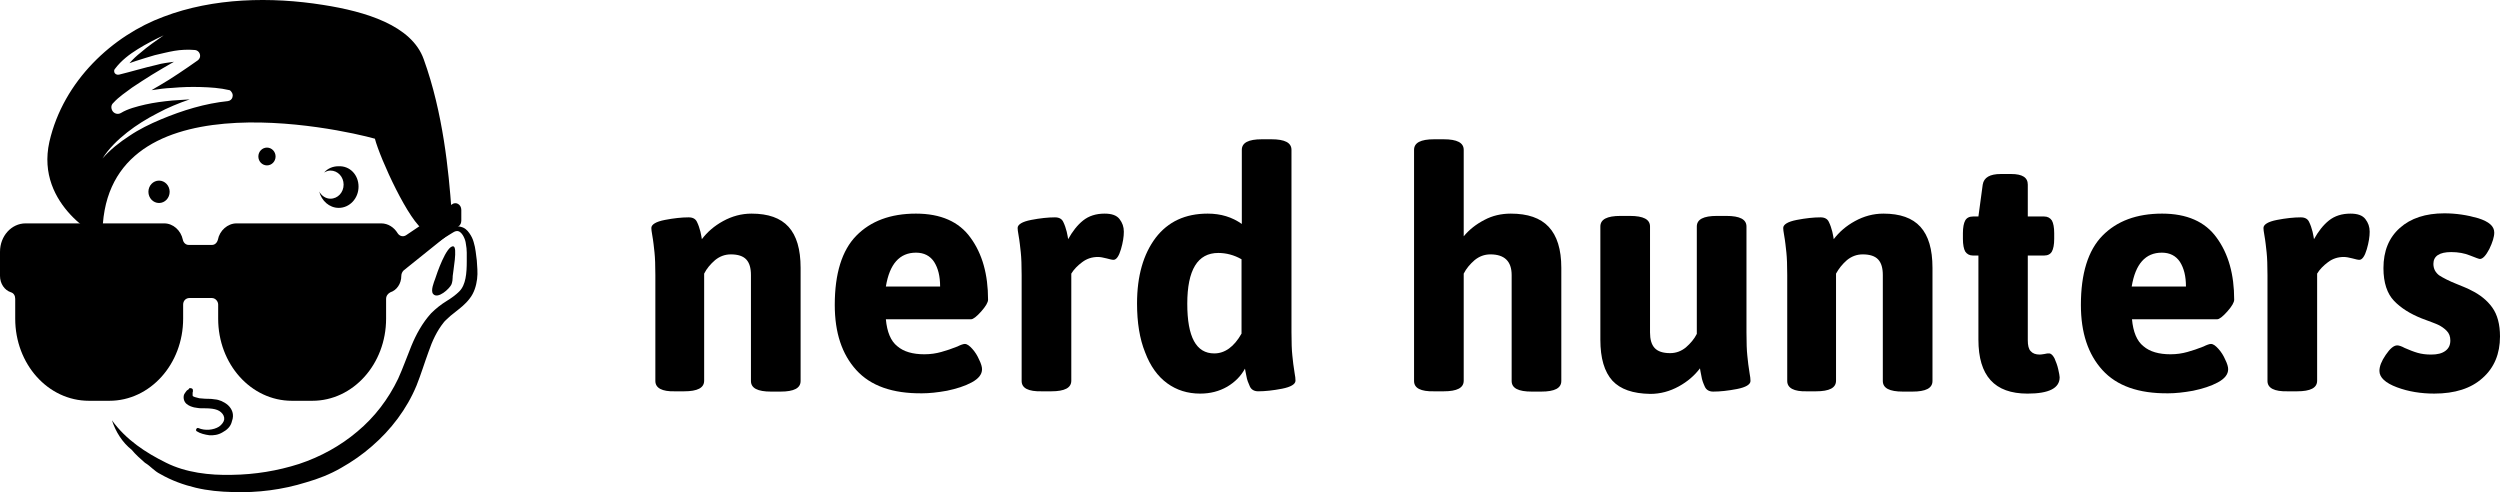
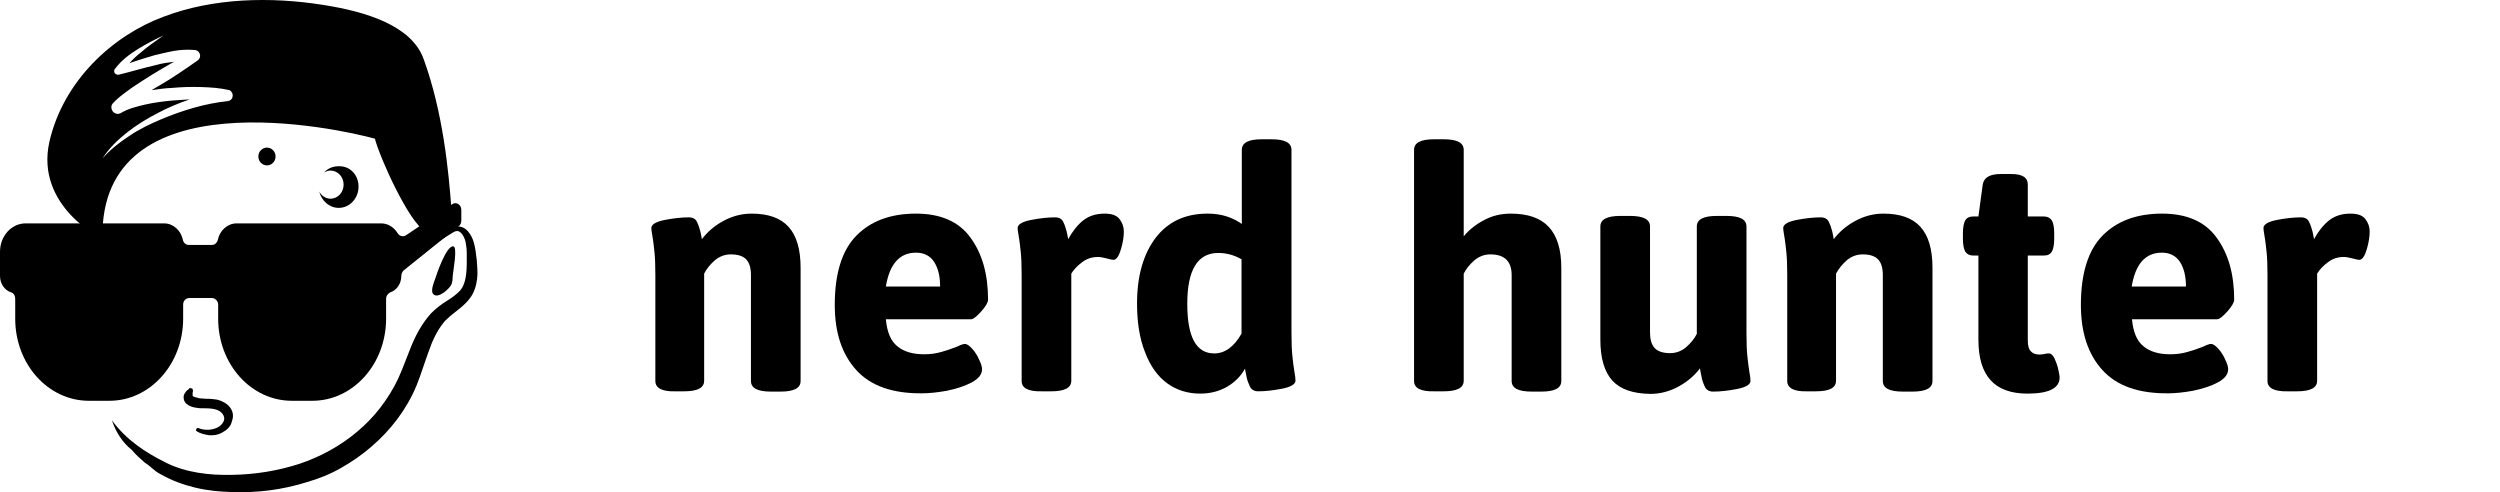
<svg xmlns="http://www.w3.org/2000/svg" version="1.1" x="0px" y="0px" viewBox="0 0 870.9 171.466">
  <path d="M79.4,141.117c-1.4-1.2-3.1-1.9-4.6-2c-1.5-0.3-3-0.1-4.4-0.3c-0.7,0-1.2-0.1-1.8-0.3c-0.5-0.1-1.1-0.3-1.2-0.4  c-0.1,0-0.3-0.1-0.3-0.4s0-0.5,0-0.8c0-0.1,0-0.3,0.1-0.5v-0.3v-0.1c0,0,0-0.3-0.1-0.5c-0.1-0.1-0.4-0.3-0.7-0.3c-0.1,0-0.1,0-0.3,0  c-0.3,0.1-0.3,0.1-0.3,0.3c-0.1,0.1-0.5,0.4-0.7,0.5c-0.3,0.3-0.5,0.7-0.8,1.1c-0.3,0.4-0.4,1.1-0.3,1.8s0.5,1.4,1,1.8  c1,0.8,1.9,1,2.6,1.2c0.8,0.1,1.6,0.3,2.3,0.3c2.9,0,5.6,0,7.1,1.4c0.8,0.7,1.2,1.6,1.1,2.5c-0.1,0.8-0.8,1.8-1.8,2.5  c-1.9,1.2-4.9,1.5-7.2,0.5l0,0c-0.3-0.1-0.5,0-0.7,0.3s-0.1,0.7,0.1,0.8c1.2,0.8,2.9,1.2,4.4,1.4c1.5,0.1,3.1-0.1,4.6-1  c1.5-0.8,2.9-2,3.3-3.9C81.7,144.317,80.8,142.417,79.4,141.117z" />
  <path d="M157.7,96.217c0,0.1,0,0.1,0,0.3c0,0.8-0.1,1.6-0.4,2.5c-0.7,1.6-4.8,5.3-6.4,3.4c-1-1.1,0.3-4.2,0.7-5.3  c0.5-1.6,3.9-11.6,6.3-11.3C159.5,85.917,157.8,94.717,157.7,96.217z" />
  <ellipse cx="93" cy="54.517" rx="3" ry="3.1" />
-   <ellipse cx="55.4" cy="66.817" rx="3.7" ry="3.9" />
  <path d="M124.9,65.017c0,4.1-3.1,7.4-6.9,7.4c-3.3,0-6-2.5-6.8-5.7c0.8,1.5,2.3,2.5,3.9,2.5c2.6,0,4.6-2.2,4.6-4.9  c0-2.7-2-4.9-4.6-4.9c-0.8,0-1.5,0.3-2.2,0.7c1.2-1.4,3-2.2,5-2.2C121.9,57.717,124.9,60.917,124.9,65.017z" />
  <polygon points="127.9,86.117 123.9,84.217 86.2,84.217 83.4,86.317 81.2,88.417 81.3,93.217 58.4,93.217   58.6,91.017 56.7,86.117 52.6,84.117 14.9,84.117 12,86.117 10,88.417 10.2,121.017 13.6,128.117 20.7,132.017 46.9,132.617   53.5,128.217 57.6,123.217 58.3,100.217 81.3,100.217 81.6,121.017 85,128.117 92.1,132.117 118.1,132.717 124.8,128.317   128.8,123.217 129.9,91.217 " class="nh-logo-glasses-bg" />
  <path d="M141.5,81.917c-1,0.7-2.3,0.4-3-0.7c-1.2-2-3.3-3.4-5.7-3.4H82.4c-3.1,0-5.9,2.5-6.5,5.7c-0.3,1.1-1.1,1.8-2,1.8h-8.2  c-1,0-1.8-0.8-2-1.8c-0.7-3.3-3.4-5.7-6.5-5.7H8.9c-4.9,0-8.9,4.4-8.9,9.9v8.4c0,2.7,1.6,5,3.8,5.7c1,0.3,1.5,1.2,1.5,2.3v6.9  c0,15.8,11.4,28.6,25.7,28.6h7.1c14.2,0,25.7-12.8,25.7-28.6v-4.9c0-1.4,1-2.3,2.2-2.3h7.8c1.2,0,2.2,1.1,2.2,2.3v4.9  c0,15.8,11.4,28.6,25.7,28.6h7.1c14.2,0,25.7-12.8,25.7-28.6v-6.9c0-1.1,0.7-1.9,1.5-2.3c2.2-0.7,3.8-3,3.8-5.7l0,0  c0-0.7,0.3-1.4,0.8-1.9l19.3-15.5c0.5-0.4,0.8-1.1,0.8-1.9v-3.7c0-1.9-1.9-3-3.3-1.9L141.5,81.917z M37.1,130.817h-4.8  c-10.5,0-19.1-9.5-19.1-21.2v-14.7c0-4.5,3.3-8.2,7.2-8.2h28.2c4.1,0,7.2,3.7,7.2,8.2v14.6C56.1,121.317,47.7,130.817,37.1,130.817z   M107.5,130.817h-4.8c-10.5,0-19.1-9.5-19.1-21.2v-14.7c0-4.5,3.3-8.2,7.2-8.2H119c4.1,0,7.2,3.7,7.2,8.2v14.6  C126.5,121.317,117.9,130.817,107.5,130.817z" />
  <g>
    <path d="M21.8,114.317c1.1-2.3,2.6-4.4,4.1-6.3s3.1-3.8,4.9-5.4c1.8-1.8,3.5-3.4,5.4-4.9s3.9-3,6.3-4.1c-1.1,2.3-2.6,4.4-4.1,6.3   s-3.1,3.8-4.9,5.4c-1.8,1.8-3.5,3.4-5.4,4.9C26.2,111.717,24.1,113.117,21.8,114.317z" />
  </g>
  <g>
-     <path d="M33.1,121.017c0.4-1.6,1.2-3,2-4.2s1.8-2.5,2.9-3.4c1.1-1.1,2.3-1.9,3.5-2.7c1.4-0.8,2.7-1.5,4.4-1.8   c-0.7,1.5-1.5,2.9-2.3,4.1c-1,1.2-1.9,2.3-3,3.3s-2.2,1.9-3.4,2.7C36,119.617,34.7,120.417,33.1,121.017z" />
-   </g>
+     </g>
  <g>
    <path d="M91.5,112.117c1.1-2,2.3-3.8,3.7-5.4s2.7-3.3,4.2-4.8s3.1-3,4.8-4.2c1.6-1.4,3.4-2.6,5.4-3.7c-0.8,2.2-2,3.9-3.3,5.7   c-1.2,1.8-2.7,3.4-4.2,4.9s-3.1,3-4.9,4.2C95.6,110.117,93.7,111.217,91.5,112.117z" />
  </g>
  <g>
    <path d="M99.4,122.617c1.1-2.3,2.6-4.4,4.1-6.4s3.1-3.8,4.9-5.7c1.8-1.8,3.5-3.5,5.4-5c1.9-1.6,3.9-3.1,6.3-4.4   c-1.1,2.3-2.6,4.4-4.1,6.4s-3.1,3.8-4.9,5.7c-1.8,1.8-3.5,3.5-5.4,5C103.6,119.917,101.6,121.417,99.4,122.617z" />
  </g>
  <path d="M147.6,20.617c-4.2-11.8-20.3-16.6-35-18.9c-18.2-2.9-38.3-2.5-55.6,4.1c-17.6,6.5-34.9,22.2-39.8,43.6  c-5,22.5,18.5,34,18.5,33.6c-1.1-56.8,82.8-38.1,94.9-34.7c1.8,6.9,12,29.3,17.4,32.1l9.3-7.1  C156.3,59.717,154.4,39.417,147.6,20.617z M81,33.717c-0.1,0.8-0.8,1.4-1.6,1.5c-3.9,0.4-7.9,1.2-11.8,2.3s-7.8,2.5-11.6,4.1  c-3.8,1.6-7.5,3.4-10.9,5.7c-3.4,2.2-6.7,4.8-9.4,7.9c2.2-3.5,5.3-6.5,8.6-9.1c3.3-2.6,6.9-4.8,10.6-6.7c3.5-1.9,7.4-3.5,11.2-4.8  c-2,0.1-4.1,0.3-6.1,0.4c-3.1,0.3-6.3,0.7-9.4,1.4c-3,0.7-6.1,1.5-8.4,2.9l0,0c-1.1,0.7-2.5,0.3-3.1-0.8c-0.5-1-0.4-2,0.4-2.7  c2-2.2,4.4-3.7,6.5-5.3c2.3-1.5,4.5-3,6.8-4.4c2.6-1.6,5.2-3.1,7.8-4.6c-2,0.3-4.1,0.5-6.1,1.1c-4.4,1-8.6,2.3-13.1,3.4h-0.1  c-0.7,0.1-1.4-0.3-1.5-1c-0.1-0.4,0-0.8,0.3-1.1c2.2-2.9,5-5,7.9-6.8s6-3.4,9-4.8c-2.7,1.9-5.6,3.9-8,6c-1.4,1.1-2.7,2.3-3.9,3.7  c0.7-0.3,1.5-0.5,2.3-0.8c2.2-0.7,4.4-1.4,6.5-2c2.2-0.5,4.5-1.1,6.8-1.5c2.3-0.4,4.8-0.5,7.2-0.3c1.1,0.1,1.9,1.1,1.8,2.2  c0,0.5-0.4,1.1-0.8,1.4l0,0c-2.2,1.6-4.5,3.1-6.7,4.6s-4.5,2.9-6.7,4.2c-1,0.5-1.8,1.1-2.7,1.6c2.5-0.4,4.8-0.7,7.2-0.8  c3.3-0.3,6.5-0.4,9.9-0.3c3.3,0.1,6.7,0.3,10.1,1.1l0,0C80.6,31.717,81.3,32.817,81,33.717z" />
  <path d="M39,146.417c4.9,6.8,11.8,11.3,18.9,14.8c6.8,3.4,15,4.4,22.9,4.2c8-0.1,15.9-1.4,23.4-3.8c7.5-2.5,14.4-6.3,20.3-11.3  c6-5,10.8-11.3,14.2-18.4c1.6-3.5,3-7.5,4.6-11.4s3.8-8,6.9-11.4c1.6-1.6,3.5-3.1,5.3-4.2c1.8-1.1,3.3-2.2,4.5-3.4  c2.3-2.3,2.6-6.4,2.6-10.5c0-2,0.1-4.1-0.3-6c-0.1-1-0.4-1.8-0.8-2.6c-0.4-0.8-1-1.5-1.6-1.8c-0.7-0.3-1.4-0.1-2.3,0.5  c-0.8,0.5-1.8,1.1-2.6,1.6l-5.2,3.4l4.8-4.1c0.8-0.7,1.6-1.4,2.5-2c0.3-0.1,0.4-0.3,0.7-0.5c0.3-0.1,0.5-0.3,0.8-0.4  c0.5-0.3,1.4-0.3,1.9-0.1c1.4,0.3,2.3,1.2,3,2.2c0.7,1,1.2,2,1.5,3.1c0.7,2.2,0.8,4.4,1.1,6.4c0.1,2,0.4,4.2,0.1,6.5s-1,4.8-2.6,6.8  c-1.5,2-3.4,3.4-4.9,4.6c-0.8,0.7-1.6,1.2-2.3,1.9c-0.7,0.7-1.4,1.2-1.9,1.9c-2.3,2.9-3.9,6.3-5.2,10.1c-1.4,3.8-2.6,7.8-4.2,11.8  c-3.4,8.2-8.9,15.4-15.5,21.1c-3.3,2.9-6.9,5.4-10.8,7.6c-3.8,2.2-7.9,3.8-12.1,5c-8.3,2.6-17,3.7-25.6,3.4  c-4.4-0.1-8.7-0.5-12.9-1.5c-4.2-1-8.4-2.5-12.4-4.8c-1-0.5-1.9-1.2-2.7-1.9s-1.6-1.4-2.6-2c-1.6-1.4-3.3-2.9-4.6-4.5  C42.6,154.117,40.3,150.417,39,146.417z" />
  <g>
    <path d="M228.3,132.717v-36.9c0-3.4-0.1-6-0.3-7.9c-0.2-1.8-0.4-3.9-0.8-6.1c-0.2-1.1-0.3-1.9-0.3-2.4c0-1.2,1.6-2.2,4.7-2.8   c3.1-0.6,5.9-0.9,8.3-0.9c1.4,0,2.4,0.5,2.9,1.6c0.5,1,0.9,2.2,1.2,3.4c0.3,1.2,0.4,2.1,0.5,2.6c1.9-2.5,4.3-4.6,7.4-6.3   c3.1-1.7,6.4-2.6,9.9-2.6c5.8,0,10.1,1.5,12.9,4.6s4.2,7.8,4.2,14.3v39.4c0,2.5-2.3,3.7-7,3.7h-3.3c-4.7,0-7-1.2-7-3.7v-36.9   c0-2.4-0.5-4.2-1.6-5.4c-1.1-1.2-2.9-1.8-5.4-1.8c-2.1,0-3.9,0.7-5.5,2c-1.6,1.4-2.9,2.9-3.8,4.7v37.3c0,2.5-2.3,3.7-7,3.7H235   C230.7,136.417,228.3,135.217,228.3,132.717z" />
    <path d="M298.3,128.917c-5-5.5-7.5-13-7.5-22.7c0-10.9,2.5-19,7.5-24.1s11.9-7.7,20.8-7.7c8.6,0,15,2.8,19,8.4   c4.1,5.6,6.1,12.8,6.1,21.6c0,0.9-0.8,2.3-2.4,4.1c-1.6,1.8-2.8,2.7-3.5,2.7h-29.7c0.4,4.4,1.7,7.6,4,9.4c2.2,1.9,5.4,2.8,9.4,2.8   c2.2,0,4.1-0.3,5.9-0.8s3.6-1.1,5.6-1.9c1.2-0.6,2.1-0.9,2.6-0.9c0.8,0,1.6,0.6,2.6,1.7c1,1.1,1.8,2.4,2.4,3.8c0.7,1.4,1,2.5,1,3.3   c0,1.8-1.2,3.3-3.6,4.6s-5.3,2.2-8.6,2.9c-3.3,0.6-6.2,0.9-8.7,0.9C310.9,137.117,303.3,134.417,298.3,128.917z M327.5,99.817   c0-3.6-0.7-6.4-2.1-8.6c-1.4-2.1-3.5-3.2-6.3-3.2c-5.7,0-9.2,3.9-10.5,11.8C308.6,99.817,327.5,99.817,327.5,99.817z" />
    <path d="M355.9,132.717v-36.9c0-3.4-0.1-6-0.3-7.9c-0.2-1.8-0.4-3.9-0.8-6.1c-0.2-1.1-0.3-1.9-0.3-2.4c0-1.2,1.6-2.2,4.7-2.8   c3.1-0.6,5.9-0.9,8.3-0.9c1.4,0,2.4,0.5,2.9,1.6c0.5,1,0.9,2.2,1.2,3.4c0.3,1.2,0.4,2.1,0.5,2.6c1.5-2.7,3.2-4.9,5.2-6.5   s4.5-2.4,7.5-2.4c2.5,0,4.2,0.6,5.2,1.9s1.5,2.7,1.5,4.4s-0.3,3.7-1,6.1s-1.6,3.7-2.6,3.7c-0.5,0-1.3-0.2-2.4-0.5   c-1.2-0.3-2.2-0.5-3-0.5c-2.1,0-3.9,0.6-5.5,1.8c-1.6,1.2-2.9,2.5-3.8,4v37.3c0,2.5-2.3,3.7-7,3.7h-3.3   C358.2,136.417,355.9,135.217,355.9,132.717z" />
    <path d="M406.6,133.517c-3.3-2.4-5.9-6-7.7-10.8c-1.9-4.7-2.8-10.4-2.8-17c0-9.6,2.2-17.2,6.5-22.9c4.3-5.6,10.3-8.4,18.1-8.4   c4.6,0,8.5,1.2,11.9,3.6v-25.8c0-2.5,2.3-3.7,7-3.7h3.3c4.7,0,7,1.2,7,3.7v63.5c0,3.6,0.1,6.3,0.3,8.1c0.2,1.9,0.4,3.9,0.8,6.2   c0.2,1,0.3,1.9,0.3,2.6c0,1.2-1.6,2.2-4.7,2.8s-5.9,0.9-8.3,0.9c-1.4,0-2.4-0.6-2.9-1.7c-0.5-1.1-1-2.3-1.2-3.6   c-0.3-1.3-0.4-2.2-0.5-2.6c-1.4,2.6-3.5,4.7-6.2,6.3c-2.8,1.6-5.9,2.4-9.4,2.4C413.7,137.117,409.9,135.917,406.6,133.517z    M432.5,116.217v-25.9c-2.6-1.5-5.4-2.2-8.1-2.2c-7.2,0-10.8,5.9-10.8,17.7c0,11.6,3.1,17.3,9.4,17.3   C426.7,123.117,429.9,120.817,432.5,116.217z" />
    <path d="M492.6,132.717v-80.5c0-2.5,2.3-3.7,7-3.7h3.3c4.7,0,7,1.2,7,3.7v30.1c1.9-2.3,4.3-4.2,7.2-5.7c2.8-1.5,5.9-2.2,9.2-2.2   c5.9,0,10.3,1.5,13.2,4.6s4.4,7.8,4.4,14.3v39.4c0,2.5-2.3,3.7-7,3.7h-3.3c-4.7,0-7-1.2-7-3.7v-36.9c0-4.8-2.5-7.2-7.4-7.2   c-2.1,0-3.9,0.7-5.5,2c-1.6,1.4-2.9,2.9-3.8,4.7v37.3c0,2.5-2.3,3.7-7,3.7h-3.3C494.9,136.417,492.6,135.217,492.6,132.717z" />
    <path d="M561.7,132.617c-2.8-3.1-4.2-7.8-4.2-14.3v-39.4c0-2.5,2.3-3.7,7-3.7h3.3c4.7,0,7,1.2,7,3.7v36.9c0,2.4,0.5,4.2,1.6,5.4   s2.9,1.8,5.4,1.8c2.1,0,3.9-0.7,5.5-2c1.6-1.4,2.9-2.9,3.8-4.7v-37.4c0-2.5,2.3-3.7,7-3.7h3.3c4.7,0,7,1.2,7,3.7v36.9   c0,3.6,0.1,6.3,0.3,8.1c0.2,1.9,0.4,3.9,0.8,6.2c0.2,1,0.3,1.9,0.3,2.6c0,1.2-1.6,2.2-4.7,2.8c-3.1,0.6-5.9,0.9-8.3,0.9   c-1.4,0-2.4-0.6-2.9-1.7c-0.5-1.1-1-2.3-1.2-3.7c-0.3-1.3-0.4-2.2-0.5-2.7c-1.9,2.5-4.3,4.6-7.4,6.3c-3.1,1.7-6.4,2.6-9.9,2.6   C568.8,137.117,564.5,135.617,561.7,132.617z" />
    <path d="M622.6,132.717v-36.9c0-3.4-0.1-6-0.3-7.9c-0.2-1.8-0.4-3.9-0.8-6.1c-0.2-1.1-0.3-1.9-0.3-2.4c0-1.2,1.6-2.2,4.7-2.8   c3.1-0.6,5.9-0.9,8.3-0.9c1.4,0,2.4,0.5,2.9,1.6c0.5,1,0.9,2.2,1.2,3.4c0.3,1.2,0.4,2.1,0.5,2.6c1.9-2.5,4.3-4.6,7.4-6.3   c3.1-1.7,6.4-2.6,9.9-2.6c5.8,0,10.1,1.5,12.9,4.6c2.8,3.1,4.2,7.8,4.2,14.3v39.4c0,2.5-2.3,3.7-7,3.7h-3.3c-4.7,0-7-1.2-7-3.7   v-36.9c0-2.4-0.5-4.2-1.6-5.4c-1.1-1.2-2.9-1.8-5.4-1.8c-2.1,0-3.9,0.7-5.5,2c-1.6,1.4-2.8,2.9-3.8,4.7v37.3c0,2.5-2.3,3.7-7,3.7   h-3.3C625,136.417,622.6,135.217,622.6,132.717z" />
    <path d="M689.2,118.317v-29.3h-1.9c-1.2,0-2.1-0.5-2.7-1.4c-0.5-0.9-0.8-2.4-0.8-4.4v-2c0-2,0.3-3.5,0.8-4.4s1.4-1.4,2.7-1.4h1.9   l1.5-11.1c0.4-2.5,2.5-3.7,6.3-3.7h3.6c3.9,0,5.8,1.2,5.8,3.7v11.1h5.7c1.2,0,2.1,0.5,2.7,1.4c0.5,0.9,0.8,2.4,0.8,4.4v2   c0,2-0.3,3.5-0.8,4.4s-1.4,1.4-2.7,1.4h-5.7v29.5c0,1.8,0.3,3.1,1,3.8c0.7,0.8,1.7,1.2,3.2,1.2c0.4,0,0.9-0.1,1.6-0.2   c0.7-0.2,1.2-0.2,1.6-0.2c0.7,0,1.3,0.6,1.9,1.7c0.5,1.2,1,2.4,1.3,3.8c0.3,1.4,0.5,2.3,0.5,2.8c0,3.8-3.7,5.7-11.2,5.7   C694.8,137.117,689.2,130.917,689.2,118.317z" />
    <path d="M732.4,128.917c-5-5.5-7.5-13-7.5-22.7c0-10.9,2.5-19,7.5-24.1s11.9-7.7,20.8-7.7c8.6,0,15,2.8,19,8.4   c4.1,5.6,6.1,12.8,6.1,21.6c0,0.9-0.8,2.3-2.4,4.1c-1.6,1.8-2.8,2.7-3.5,2.7h-29.7c0.4,4.4,1.7,7.6,4,9.4c2.2,1.9,5.4,2.8,9.4,2.8   c2.2,0,4.1-0.3,5.9-0.8c1.8-0.5,3.6-1.1,5.6-1.9c1.2-0.6,2.1-0.9,2.6-0.9c0.8,0,1.6,0.6,2.6,1.7c1,1.1,1.8,2.4,2.4,3.8   c0.7,1.4,1,2.5,1,3.3c0,1.8-1.2,3.3-3.6,4.6c-2.4,1.3-5.3,2.2-8.6,2.9c-3.3,0.6-6.2,0.9-8.7,0.9   C745,137.117,737.4,134.417,732.4,128.917z M761.5,99.817c0-3.6-0.7-6.4-2.1-8.6c-1.4-2.1-3.5-3.2-6.3-3.2   c-5.7,0-9.2,3.9-10.5,11.8C742.6,99.817,761.5,99.817,761.5,99.817z" />
    <path d="M789.9,132.717v-36.9c0-3.4-0.1-6-0.3-7.9c-0.2-1.8-0.4-3.9-0.8-6.1c-0.2-1.1-0.3-1.9-0.3-2.4c0-1.2,1.6-2.2,4.7-2.8   c3.1-0.6,5.9-0.9,8.3-0.9c1.4,0,2.4,0.5,2.9,1.6c0.5,1,0.9,2.2,1.2,3.4c0.3,1.2,0.4,2.1,0.5,2.6c1.5-2.7,3.2-4.9,5.2-6.5   s4.5-2.4,7.5-2.4c2.5,0,4.2,0.6,5.2,1.9s1.5,2.7,1.5,4.4s-0.3,3.7-1,6.1s-1.6,3.7-2.6,3.7c-0.5,0-1.3-0.2-2.4-0.5   c-1.2-0.3-2.2-0.5-3-0.5c-2.1,0-3.9,0.6-5.5,1.8c-1.6,1.2-2.9,2.5-3.8,4v37.3c0,2.5-2.3,3.7-7,3.7h-3.3   C792.3,136.417,789.9,135.217,789.9,132.717z" />
-     <path d="M835,134.917c-4-1.5-6.1-3.4-6.1-5.7c0-1.6,0.7-3.4,2.2-5.6c1.5-2.2,2.8-3.3,4-3.3c0.6,0,1.5,0.3,2.6,0.9   c1.6,0.7,3.1,1.3,4.5,1.7s2.9,0.6,4.7,0.6c2.2,0,3.8-0.4,5-1.3c1.2-0.9,1.7-2.1,1.7-3.6c0-1.4-0.4-2.5-1.3-3.4   c-0.9-0.9-1.8-1.5-2.8-2s-3-1.2-5.9-2.3c-4-1.6-7.2-3.6-9.6-6.1c-2.4-2.5-3.7-6.3-3.7-11.4c0-6,1.9-10.6,5.7-14s9-5.1,15.5-5.1   c4.1,0,8,0.6,11.8,1.7c3.8,1.2,5.6,2.8,5.6,5c0,1.5-0.6,3.4-1.7,5.7c-1.2,2.3-2.3,3.5-3.3,3.5c-0.3,0-1.4-0.4-3.4-1.2   c-1.9-0.8-4.2-1.2-6.6-1.2c-4.1,0-6.2,1.4-6.2,4.1c0,1.7,0.7,3,2,4c1.4,0.9,3.5,2,6.3,3.1c0.5,0.2,1.2,0.5,2.2,0.9s1.9,0.8,2.6,1.2   c3.1,1.5,5.6,3.5,7.4,6c1.8,2.5,2.7,5.9,2.7,10.1c0,6-2,10.9-6.1,14.5c-4,3.6-9.6,5.4-16.8,5.4   C843.4,137.117,839,136.417,835,134.917z" />
  </g>
</svg>